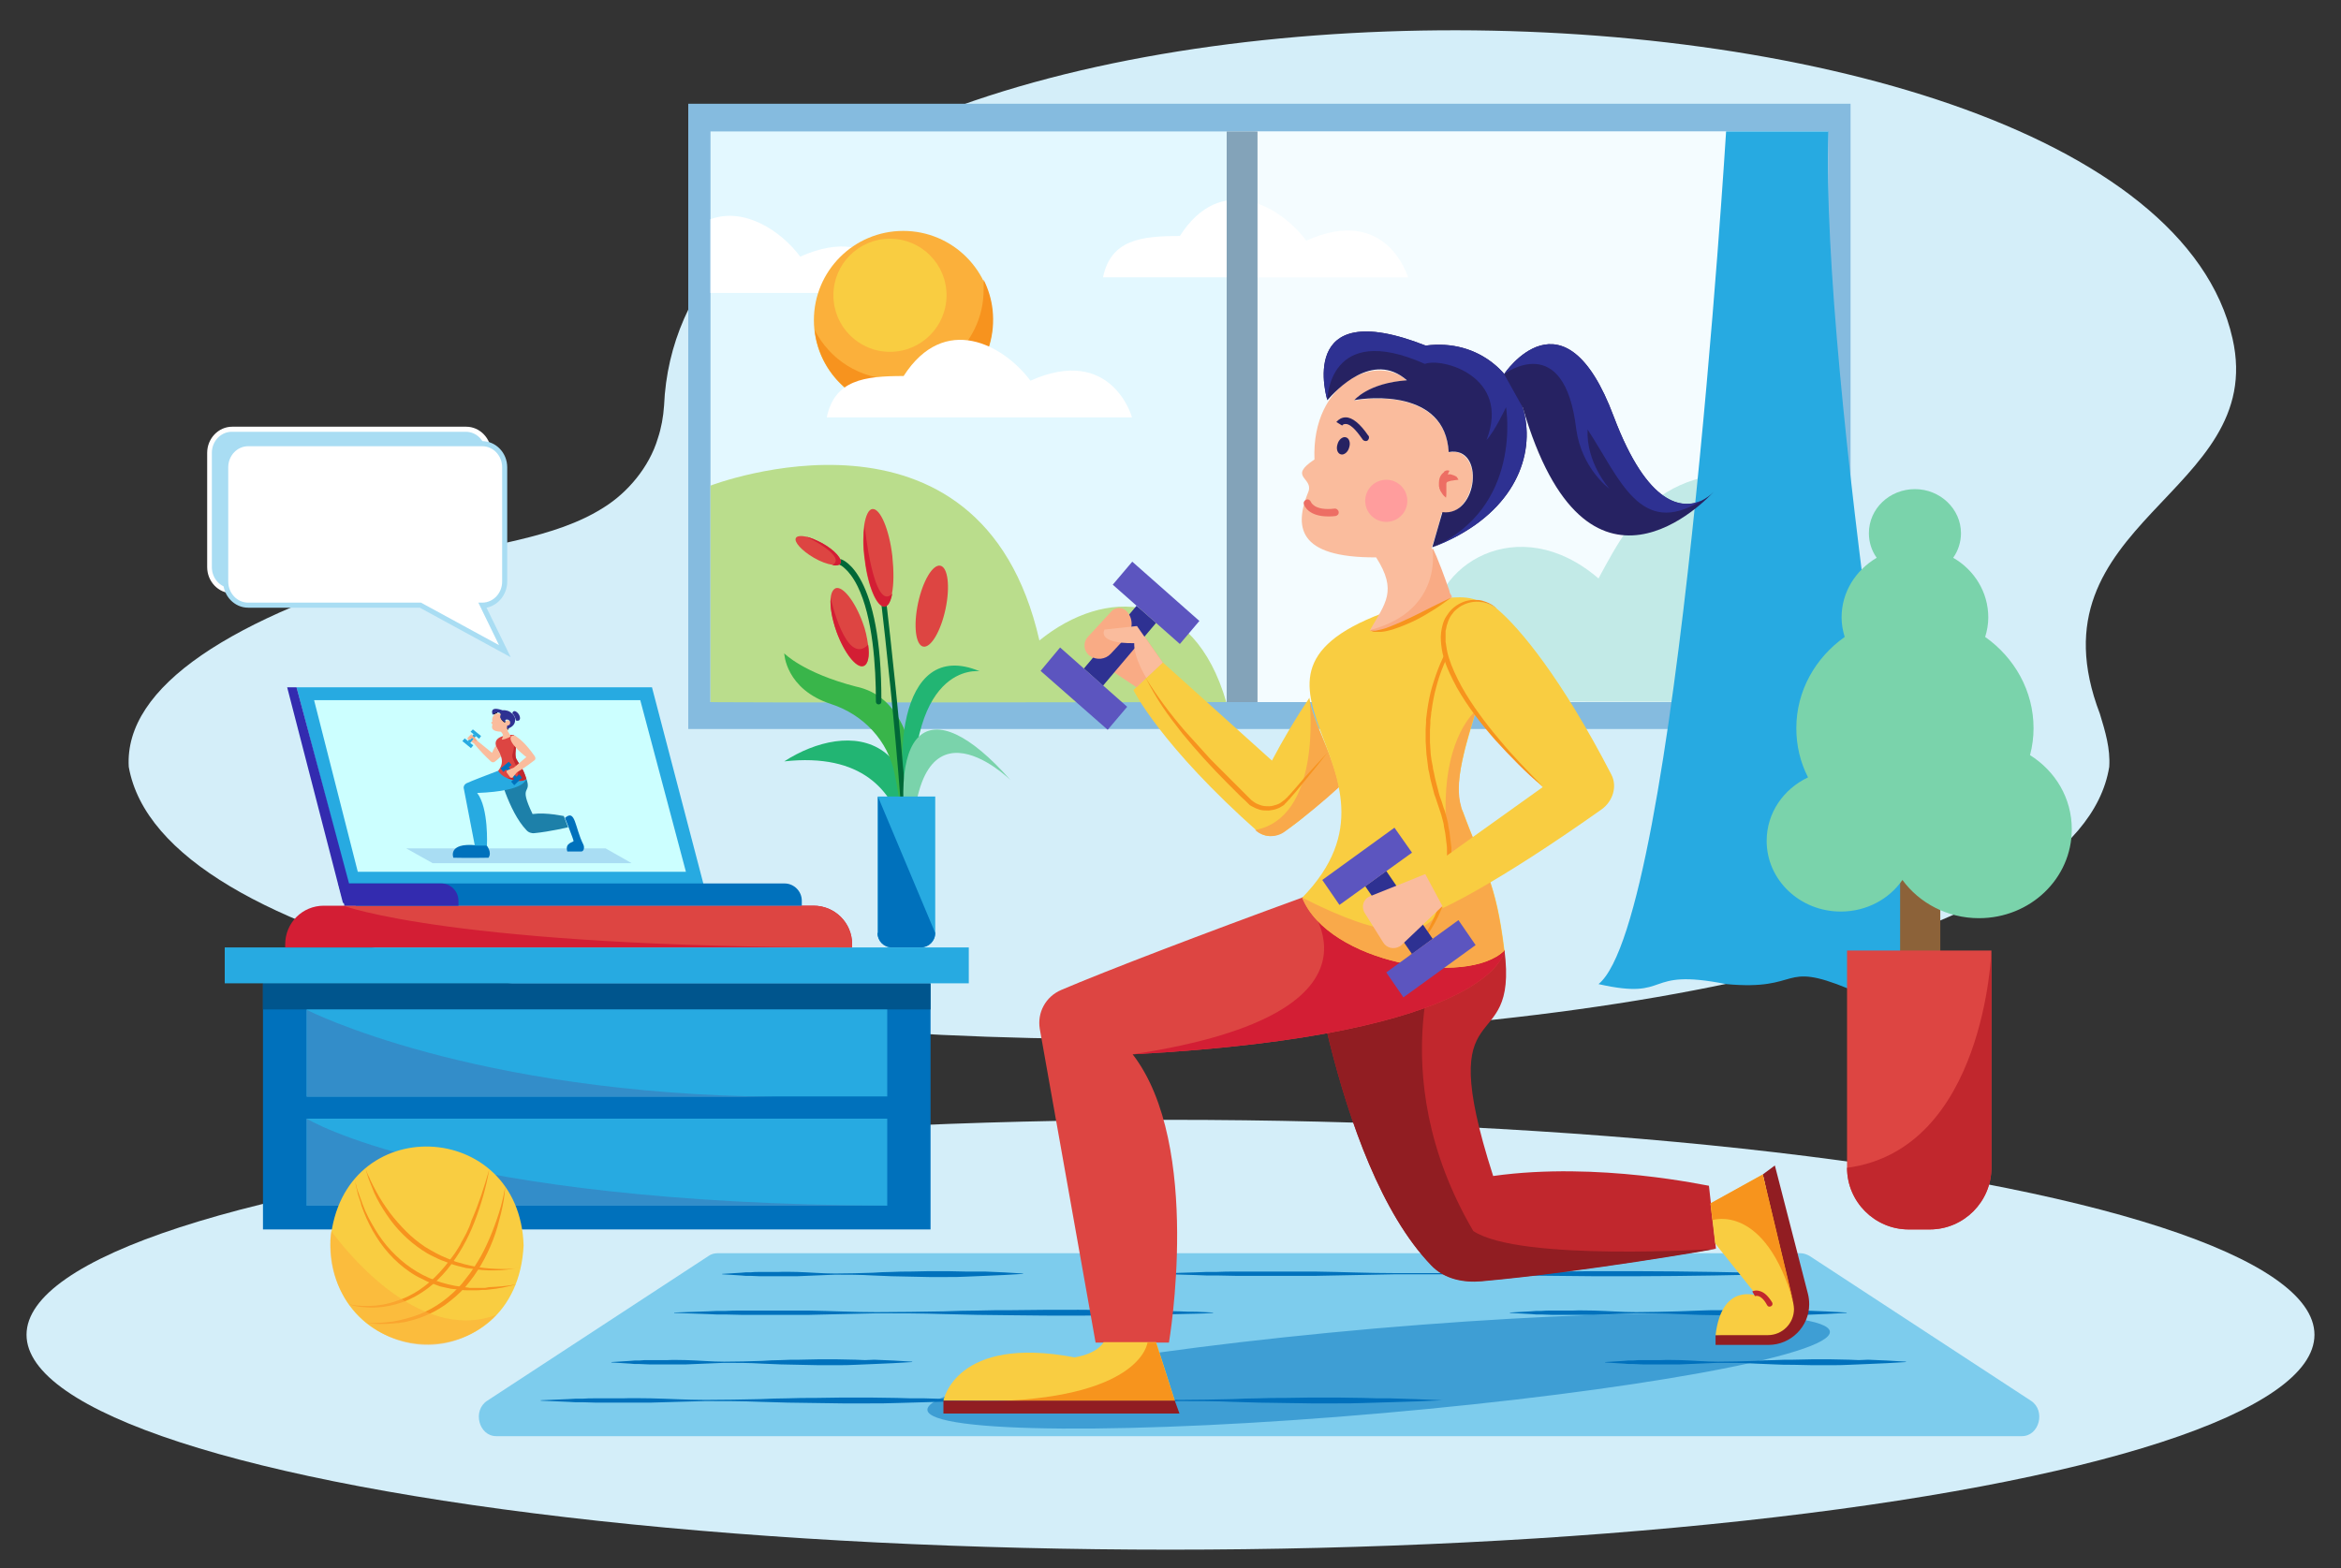
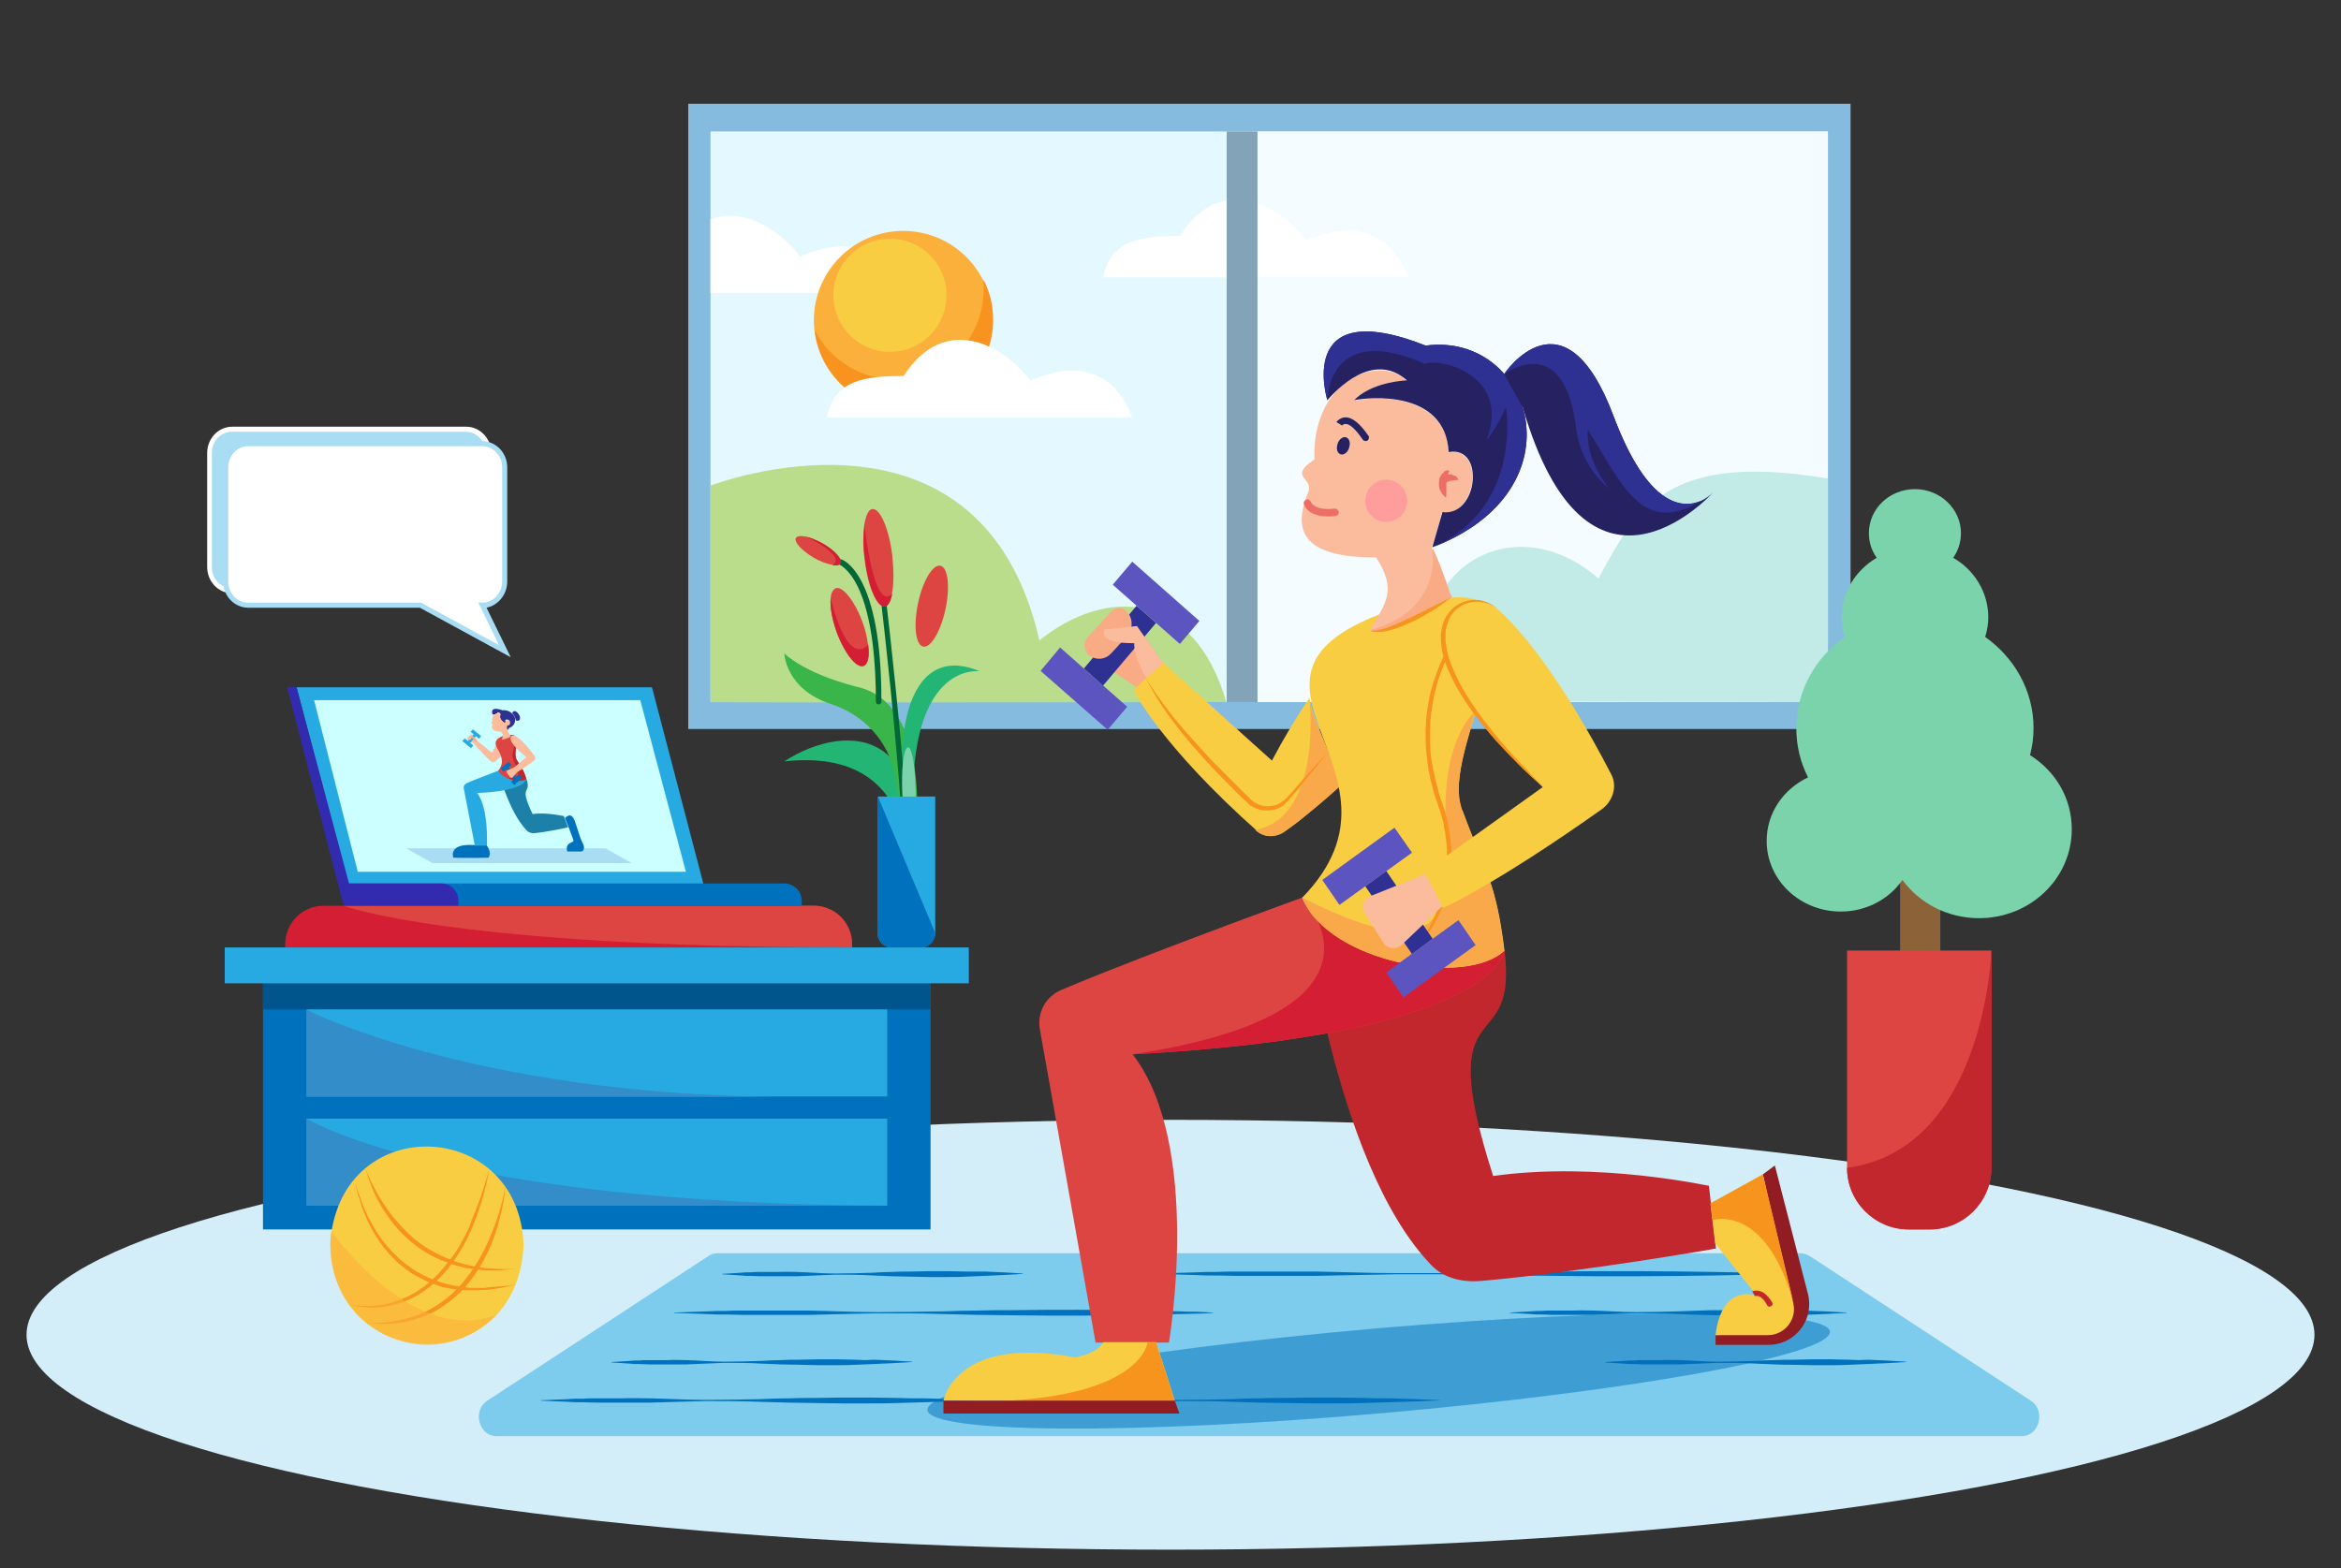
<svg xmlns="http://www.w3.org/2000/svg" version="1.1" id="Layer_1" x="0px" y="0px" viewBox="0 0 600 402" style="enable-background:new 0 0 600 402;" xml:space="preserve">
  <rect x="0" y="0" width="600" height="402" fill="#333333" stroke="none" />
  <style type="text/css">
	.st0{fill:#D4EEF9;}
	.st1{fill:#85BBDF;}
	.st2{fill:#E3F8FF;}
	.st3{fill:#FFFFFF;}
	.st4{fill:#BADD8C;}
	.st5{fill:#66CBC4;}
	.st6{opacity:0.6;fill:#FFFFFF;enable-background:new    ;}
	.st7{fill:#83A3B9;}
	.st8{fill:#27AAE1;}
	.st9{fill:#FBB03B;}
	.st10{fill:#F9CD41;}
	.st11{fill:#F7931E;}
	.st12{fill:#7DCCED;}
	.st13{fill:#0071BC;}
	.st14{opacity:0.5;fill:#0071BC;enable-background:new    ;}
	.st15{fill:#22B573;}
	.st16{fill:#39B54A;}
	.st17{fill:#DD4542;}
	.st18{fill:#D31E34;}
	.st19{fill:#006837;}
	.st20{fill:#7AD3AB;}
	.st21{fill:#A9DDF3;}
	.st22{fill:#00558D;}
	.st23{fill:#338DC9;}
	.st24{opacity:0.6;fill:#FBB03B;enable-background:new    ;}
	.st25{fill:#CCFFFF;}
	.st26{fill:#332BAF;}
	.st27{fill:#C1272D;}
	.st28{fill:#911D22;}
	.st29{fill:#F7941D;}
	.st30{fill:#F9A94A;}
	.st31{fill:#F9AB85;}
	.st32{fill:#2E3192;}
	.st33{fill:#5C55BF;}
	.st34{fill:#FABC9D;}
	.st35{fill:#FF9D9D;}
	.st36{fill:#262262;}
	.st37{fill:#ED6E64;}
	.st38{fill:#8C6239;}
	.st39{fill:#CCCCCC;}
	.st40{fill:#231F20;}
	.st41{fill:#1D80A9;}
</style>
  <g>
-     <path class="st0" d="M170.2,104c-0.2,2.9-0.7,5.7-1.6,8.4c-2.2,7.4-7.8,13.9-13.7,17.6c-12.9,8.3-30.1,9.4-48.2,14.5   C59.3,158.3,31.8,176,33,196.6c16.5,93.4,492.7,92.7,507.6,0c0.3-4.7-1-9-2.4-13.6c-18.9-49.4,43.1-56.1,34-96.2   C548.3-19.5,175.6-23.2,170.2,104z" />
    <rect x="176.4" y="26.6" class="st1" width="297.9" height="160.3" />
    <rect x="182.1" y="33.7" class="st2" width="286.4" height="146.3" />
    <path class="st3" d="M334.8,61.7c-6.9-9.2-22-17.5-32.4-1.2c-10.1,0-17.7,1-19.7,10.6h78.2C360.8,71,355.5,52.4,334.8,61.7z    M205.1,65.8c-4.9-6.6-14.3-12.8-23-9.6v18.9h49C231.1,75.1,225.8,56.5,205.1,65.8z" />
    <path class="st4" d="M266.4,164.2c-15.1-66.4-84.3-39.7-84.3-39.7V180c0,0,0,0.2,132.2,0C305.9,151.1,283.3,150.5,266.4,164.2z" />
    <path class="st5" d="M409.7,148.3c-20.6-17.7-43.2-3.3-42.6,13.7c-19,0.8-17.7,17.8-17.7,17.8l119.1,0.2v-57.3   C427.3,115.7,419.4,130.3,409.7,148.3z" />
    <rect x="321.7" y="33.7" class="st6" width="146.8" height="146.3" />
    <rect x="314.4" y="33.7" class="st7" width="7.9" height="146.3" />
-     <path class="st8" d="M468.6,33.7h-26.2c0,0-12.4,202.2-32.7,218.6c19,4.3,11.1-4.3,32.7,0c19.6,1.8,13.7-6.1,31.4,1.2   c17.6,1.5,19,0,19,0S466.6,98.2,468.6,33.7z" />
    <circle class="st9" cx="231.5" cy="82.1" r="22.9" />
    <circle class="st10" cx="228.1" cy="75.7" r="14.5" />
    <path class="st11" d="M252.1,74.3c0,12.7-10.3,22.9-22.9,22.9c-8.6,0-16.5-4.9-20.4-12.6c1.4,12.6,12.8,21.6,25.4,20.2   c12.6-1.4,21.6-12.8,20.2-25.4c-0.3-2.7-1.1-5.3-2.3-7.7C252.1,72.6,252.1,73.4,252.1,74.3z" />
    <path class="st3" d="M264.1,97.6c-6.9-9.2-22-17.5-32.5-1.2c-10.1,0-17.7,1-19.7,10.6h78.2C290.2,107,284.9,88.3,264.1,97.6z" />
    <ellipse class="st0" cx="300" cy="342.2" rx="293.2" ry="55.1" />
    <path class="st12" d="M520.5,359.1L463.8,322c-0.7-0.4-1.5-0.7-2.3-0.7H183.9c-0.8,0-1.6,0.2-2.3,0.7l-56.7,37.1   c-3.9,2.5-2.2,9.1,2.3,9.1h391C522.7,368.2,524.4,361.6,520.5,359.1z" />
    <path class="st13" d="M352.9,358.5l-3.4-0.1c-2.2,0-4.5-0.1-6.7-0.1h-3.4c-1.1,0-2.2,0-3.4,0l-6.7,0.1c-2.2,0-4.5,0-6.7,0.1   c-2.2,0-4.5,0.1-6.7,0.2c-4.5,0.1-9,0.2-13.4,0.2c-4.5,0-9-0.3-13.4-0.4c-2.2,0-4.5-0.1-6.7,0l-3.4,0l-3.4,0c-1.1,0-2.2,0-3.4,0.1   l-1.7,0l-1.7,0.1c-2.2,0.1-4.5,0.2-6.7,0.3v0.1c2.2,0.1,4.5,0.2,6.7,0.3l1.7,0.1l1.7,0c1.1,0,2.2,0.1,3.4,0.1l3.4,0l3.4,0   c2.2,0,4.5,0,6.7,0c4.5-0.1,9-0.3,13.4-0.4c4.5,0,9,0,13.4,0.2c2.2,0.1,4.5,0.1,6.7,0.2c2.2,0,4.5,0.1,6.7,0.1l6.7,0.1   c1.1,0,2.2,0,3.4,0h3.4c2.2,0,4.5,0,6.7-0.1l3.4-0.1l3.4-0.1c4.5-0.1,9-0.3,13.4-0.5V359c-4.5-0.2-9-0.4-13.4-0.5L352.9,358.5z    M233.4,358.5l-3.5-0.1c-2.4,0-4.7-0.1-7-0.1h-3.5c-1.2,0-2.4,0-3.5,0l-7,0.1c-2.4,0-4.7,0-7,0.1c-2.4,0-4.7,0.1-7,0.2   c-4.7,0.1-9.4,0.2-14.1,0.2c-4.7,0-9.4-0.3-14.1-0.4c-2.4,0-4.7-0.1-7,0l-3.5,0l-3.5,0c-1.2,0-2.4,0-3.5,0.1l-1.8,0l-1.8,0.1   c-2.4,0.1-4.7,0.2-7,0.3v0.1c2.4,0.1,4.7,0.2,7,0.3l1.8,0.1l1.8,0c1.2,0,2.4,0.1,3.5,0.1l3.5,0l3.5,0c2.4,0,4.7,0,7,0   c4.7-0.1,9.4-0.3,14.1-0.4c4.7,0,9.4,0,14.1,0.2c2.4,0.1,4.7,0.1,7,0.2c2.4,0,4.7,0.1,7,0.1l7,0.1c1.2,0,2.4,0,3.5,0h3.5   c2.4,0,4.7,0,7-0.1l3.5-0.1l3.5-0.1c4.7-0.1,9.4-0.3,14.1-0.5V359c-4.7-0.2-9.4-0.4-14.1-0.5L233.4,358.5z M449.7,326.3   c-1.7,0-3.4-0.1-5.1-0.1l-5.1-0.1c-6.8-0.1-13.6-0.2-20.5-0.2h-5.1c-1.7,0-3.4,0-5.1,0l-10.2,0.1c-3.4,0-6.8,0-10.2,0.1   s-6.8,0.1-10.2,0.2l-5.1,0.1l-2.6,0l-2.6,0c-3.4,0-6.8,0-10.2,0c-6.8,0-13.6-0.3-20.5-0.4c-1.7,0-3.4,0-5.1,0c-1.7,0-3.4,0-5.1,0   l-5.1,0l-5.1,0c-1.7,0-3.4,0-5.1,0.1l-2.6,0l-2.6,0.1c-3.4,0.1-6.8,0.2-10.2,0.3v0.1c3.4,0.1,6.8,0.2,10.2,0.3l2.6,0.1l2.6,0   c1.7,0,3.4,0.1,5.1,0.1l5.1,0l5.1,0c1.7,0,3.4,0,5.1,0c1.7,0,3.4,0,5.1,0c6.8-0.1,13.6-0.3,20.5-0.4c3.4,0,6.8,0,10.2,0l2.6,0   l2.6,0l5.1,0.1c3.4,0.1,6.8,0.1,10.2,0.2c3.4,0,6.8,0.1,10.2,0.1l10.2,0.1c1.7,0,3.4,0,5.1,0h5.1c6.8,0,13.6-0.1,20.5-0.2l5.1-0.1   c1.7,0,3.4-0.1,5.1-0.1c1.7,0,3.4-0.1,5.1-0.1c1.7,0,3.4-0.1,5.1-0.2v-0.1c-1.7-0.1-3.4-0.1-5.1-0.2   C453.1,326.4,451.4,326.4,449.7,326.3z M221.7,348.7l-2.4-0.1c-1.6,0-3.2-0.1-4.8-0.1s-3.2,0-4.8,0l-4.8,0.1c-1.6,0-3.2,0-4.8,0.1   c-1.6,0-3.2,0.1-4.8,0.2c-3.2,0.1-6.4,0.2-9.7,0.2c-3.2,0-6.4-0.3-9.7-0.4c-1.6,0-3.2-0.1-4.8,0l-2.4,0l-2.4,0   c-0.8,0-1.6,0-2.4,0.1l-1.2,0l-1.2,0.1c-1.6,0.1-3.2,0.2-4.8,0.3v0.1c1.6,0.1,3.2,0.2,4.8,0.3l1.2,0.1l1.2,0c0.8,0,1.6,0.1,2.4,0.1   l2.4,0l2.4,0c1.6,0,3.2,0,4.8,0c3.2-0.1,6.4-0.3,9.7-0.4c3.2,0,6.4,0,9.7,0.2c1.6,0.1,3.2,0.1,4.8,0.2c1.6,0,3.2,0.1,4.8,0.1   l4.8,0.1c1.6,0,3.2,0,4.8,0s3.2,0,4.8-0.1l2.4-0.1l2.4-0.1c3.2-0.1,6.4-0.3,9.7-0.5v-0.1c-3.2-0.2-6.4-0.4-9.7-0.5L221.7,348.7z    M459.8,336l-2.7-0.1c-1.8,0-3.6-0.1-5.4-0.1s-3.6,0-5.4,0l-5.4,0.1c-1.8,0-3.6,0-5.4,0.1s-3.6,0.1-5.4,0.2   c-3.6,0.1-7.2,0.2-10.8,0.2c-3.6,0-7.2-0.3-10.8-0.4c-1.8,0-3.6-0.1-5.4,0l-2.7,0l-2.7,0c-0.9,0-1.8,0-2.7,0.1l-1.3,0l-1.3,0.1   c-1.8,0.1-3.6,0.2-5.4,0.3v0.1c1.8,0.1,3.6,0.2,5.4,0.3l1.3,0.1l1.3,0c0.9,0,1.8,0.1,2.7,0.1l2.7,0l2.7,0c1.8,0,3.6,0,5.4,0   c3.6-0.1,7.2-0.3,10.8-0.4c3.6,0,7.2,0,10.8,0.2c1.8,0.1,3.6,0.1,5.4,0.2c1.8,0,3.6,0.1,5.4,0.1l5.4,0.1c1.8,0,3.6,0,5.4,0   s3.6,0,5.4-0.1l2.7,0l2.7-0.1c3.6-0.1,7.2-0.3,10.8-0.5v-0.1c-3.6-0.2-7.2-0.4-10.8-0.5L459.8,336z M476.4,348.7l-2.4-0.1   c-1.6,0-3.2-0.1-4.8-0.1c-1.6,0-3.2,0-4.8,0l-4.8,0.1c-1.6,0-3.2,0-4.8,0.1c-1.6,0-3.2,0.1-4.8,0.2c-3.2,0.1-6.4,0.2-9.7,0.2   c-3.2,0-6.4-0.3-9.7-0.4c-1.6,0-3.2-0.1-4.8,0l-2.4,0l-2.4,0c-0.8,0-1.6,0-2.4,0.1l-1.2,0l-1.2,0.1c-1.6,0.1-3.2,0.2-4.8,0.3v0.1   c1.6,0.1,3.2,0.2,4.8,0.3l1.2,0.1l1.2,0c0.8,0,1.6,0.1,2.4,0.1l2.4,0l2.4,0c1.6,0,3.2,0,4.8,0c3.2-0.1,6.4-0.3,9.7-0.4   c3.2,0,6.4,0,9.7,0.2c1.6,0.1,3.2,0.1,4.8,0.2s3.2,0.1,4.8,0.1l4.8,0.1c1.6,0,3.2,0,4.8,0c1.6,0,3.2,0,4.8-0.1l2.4-0.1l2.4-0.1   c3.2-0.1,6.4-0.3,9.7-0.5v-0.1c-3.2-0.2-6.4-0.4-9.7-0.5L476.4,348.7z M250.1,326l-2.4,0c-1.6,0-3.2-0.1-4.8-0.1   c-1.6,0-3.2,0-4.8,0l-4.8,0.1c-1.6,0-3.2,0-4.8,0.1c-1.6,0-3.2,0.1-4.8,0.2c-3.2,0.1-6.4,0.2-9.7,0.2c-3.2,0-6.4-0.3-9.7-0.4   c-1.6,0-3.2-0.1-4.8,0l-2.4,0l-2.4,0c-0.8,0-1.6,0-2.4,0.1l-1.2,0l-1.2,0.1c-1.6,0.1-3.2,0.2-4.8,0.3v0.1c1.6,0.1,3.2,0.2,4.8,0.3   l1.2,0.1l1.2,0c0.8,0,1.6,0.1,2.4,0.1l2.4,0l2.4,0c1.6,0,3.2,0,4.8,0c3.2-0.1,6.4-0.3,9.7-0.4c3.2,0,6.4,0,9.7,0.2   c1.6,0.1,3.2,0.1,4.8,0.2c1.6,0,3.2,0.1,4.8,0.1l4.8,0.1c1.6,0,3.2,0,4.8,0c1.6,0,3.2,0,4.8-0.1l2.4-0.1l2.4-0.1   c3.2-0.1,6.4-0.3,9.7-0.5v-0.1c-3.2-0.2-6.4-0.4-9.7-0.5L250.1,326z M302.3,336.2c-1.4,0-2.9-0.1-4.3-0.1l-4.3-0.1   c-5.8-0.1-11.5-0.2-17.3-0.2c-5.8,0-11.5,0-17.3,0.1c-2.9,0-5.8,0-8.6,0.1c-2.9,0-5.8,0.1-8.6,0.2c-5.8,0.1-11.5,0.2-17.3,0.2   c-5.8,0-11.5-0.3-17.3-0.4c-1.4,0-2.9,0-4.3,0c-1.4,0-2.9,0-4.3,0l-4.3,0l-4.3,0c-1.4,0-2.9,0-4.3,0.1l-2.2,0l-2.2,0.1   c-2.9,0.1-5.8,0.2-8.6,0.3v0.1c2.9,0.1,5.8,0.2,8.6,0.3l2.2,0.1l2.2,0c1.4,0,2.9,0.1,4.3,0.1l4.3,0l4.3,0c1.4,0,2.9,0,4.3,0   c1.4,0,2.9,0,4.3,0c5.8-0.1,11.5-0.3,17.3-0.4c5.8,0,11.5,0,17.3,0.2c2.9,0.1,5.8,0.1,8.6,0.2c2.9,0,5.8,0.1,8.6,0.1   c5.8,0.1,11.5,0.1,17.3,0.1s11.5-0.1,17.3-0.2l4.3-0.1c1.4,0,2.9-0.1,4.3-0.1c1.4,0,2.9-0.1,4.3-0.1c1.4,0,2.9-0.1,4.3-0.2v-0.1   c-1.4-0.1-2.9-0.1-4.3-0.2C305.2,336.3,303.8,336.3,302.3,336.2z" />
    <path class="st14" d="M352.4,340.6c-63.9,5.6-115.2,14.9-114.7,20.9c0.5,6,52.7,6.4,116.6,0.8c63.9-5.6,115.2-14.9,114.7-20.9   C468.5,335.4,416.3,335.1,352.4,340.6z" />
    <path class="st15" d="M232.1,234.9L232.1,234.9z M201,195.2c39.9-4.4,31.2,39,31.1,39.8C242.3,185.5,217.1,184.8,201,195.2z" />
    <path class="st16" d="M219.3,176c-13.5-3.5-18.3-8.5-18.3-8.5s0.3,9.2,12,13c8.3,2.7,14.6,9.4,16.3,17.9c2.9,14,3.4,31.9,3.4,31.9   S243.5,181,219.3,176z" />
    <path class="st15" d="M234.3,213.1c-3-44,16.8-41,16.8-41C229.6,163.1,228.4,198,234.3,213.1z" />
    <path class="st17" d="M221.1,159.6c-2-5.5-5.1-9.4-6.9-8.8c-0.7,0.3-1.2,1.2-1.3,2.6c-0.2,2.1,0.3,5.2,1.5,8.6   c2,5.5,5.1,9.4,6.9,8.8c1.2-0.4,1.6-2.5,1.2-5.4C222.2,163.3,221.8,161.4,221.1,159.6z" />
    <path class="st18" d="M212.9,153.3c-0.2,2.1,0.3,5.2,1.5,8.6c2,5.5,5.1,9.4,6.9,8.8c1.2-0.4,1.6-2.5,1.2-5.4   C216.8,171,212.9,153.3,212.9,153.3z" />
    <ellipse transform="matrix(0.208 -0.978 0.978 0.208 37.282 356.548)" class="st17" cx="238.7" cy="155.3" rx="10.6" ry="3.6" />
    <path class="st19" d="M225.1,142.3c-0.4,0-0.7,0.4-0.6,0.8c0.1,0.6,7.3,58.7,7.5,87.1c0,0.4,0.3,0.7,0.7,0.7h0   c0.4,0,0.7-0.3,0.7-0.7l0,0c-0.3-28.6-7.5-86.7-7.6-87.3C225.8,142.5,225.5,142.3,225.1,142.3z" />
    <path class="st19" d="M215.6,143.4c-0.4-0.1-0.8,0.1-0.9,0.5c-0.1,0.4,0.1,0.8,0.5,0.9l0,0c0,0,0.6,0.2,1.4,1   c0.8,0.7,2,2.1,3.2,4.5c3.9,7.9,4.7,20.5,4.7,29.6c0,0.4,0.3,0.7,0.7,0.7s0.7-0.3,0.7-0.7C226,146.9,216,143.5,215.6,143.4z" />
-     <path class="st20" d="M233.9,223.5c-1.8-49.9,25.1-23.5,25.1-23.5C237.8,176,226.2,186.2,233.9,223.5z" />
+     <path class="st20" d="M233.9,223.5C237.8,176,226.2,186.2,233.9,223.5z" />
    <path class="st8" d="M224.9,239.2c0,2,1.6,3.7,3.7,3.7l0,0h7.4c2,0,3.7-1.6,3.7-3.7v-35h-14.7V239.2z" />
    <path class="st13" d="M224.9,239.2c0,2,1.6,3.7,3.7,3.7l0,0h7.4c2,0,3.7-1.6,3.7-3.7l-14.7-35V239.2z" />
    <path class="st17" d="M210.8,139.3c-1.5-0.8-2.9-1.4-4.1-1.7c-1.4-0.3-2.4-0.2-2.7,0.3c-0.6,1,1.5,3.3,4.6,5.1   c1.7,1,3.4,1.6,4.7,1.8c1.1,0.2,1.9,0,2.1-0.4C216,143.4,214,141.1,210.8,139.3z" />
    <path class="st18" d="M210.8,139.3c-1.5-0.8-2.9-1.4-4.1-1.7c0,0,10.6,5.1,6.6,7.3l0,0c1.1,0.2,1.9,0,2.1-0.4   C216,143.4,214,141.1,210.8,139.3z" />
    <path class="st17" d="M223.6,130.5c-1,0.1-1.7,1.7-2.1,4.1l0,0c-0.3,2.3-0.4,5.4,0.1,8.8c0.8,6.9,3.1,12.3,5.1,12.1   c0.9-0.1,1.5-1.3,1.9-3.3c0.5-2.4,0.5-5.8,0.1-9.7C227.9,135.7,225.6,130.3,223.6,130.5z" />
    <path class="st18" d="M221.6,134.6c-0.3,2.3-0.4,5.4,0.1,8.8c0.8,6.9,3.1,12.3,5.1,12.1c0.9-0.1,1.5-1.3,1.9-3.3   C223.9,157.2,221.6,134.9,221.6,134.6z" />
    <path class="st21" d="M119.5,110.1h-60c-3.2,0-5.7,2.7-5.7,6v29.3c0,3.3,2.6,6,5.7,6h44.1l21.7,11.8l-5.7-11.8l0,0   c3.2,0,5.7-2.7,5.7-6v-29.3C125.2,112.8,122.7,110.1,119.5,110.1z" />
    <path class="st3" d="M125.9,145.4v-29.3c0-3.7-2.9-6.7-6.4-6.7h-60c-3.5,0-6.4,3-6.4,6.7v29.3c0,3.7,2.9,6.7,6.4,6.7h44l23.3,12.7   l-6.2-12.7C123.5,151.5,125.9,148.7,125.9,145.4z M123.8,161.7l-20-10.9H59.4c-2.8,0-5.1-2.4-5.1-5.4v-29.3c0-3,2.3-5.4,5.1-5.4h60   c2.8,0,5.1,2.4,5.1,5.4v29.3c0,3-2.3,5.4-5.1,5.4h-1L123.8,161.7z" />
    <path class="st3" d="M123.6,113.8h-60c-3.2,0-5.7,2.7-5.7,6v29.3c0,3.3,2.6,6,5.7,6h44.1l21.7,11.8l-5.7-11.8l0,0   c3.2,0,5.7-2.7,5.7-6v-29.3C129.4,116.5,126.8,113.8,123.6,113.8z" />
    <path class="st21" d="M130,149.1v-29.3c0-3.7-2.9-6.7-6.4-6.7h-60c-3.5,0-6.4,3-6.4,6.7v29.3c0,3.7,2.9,6.7,6.4,6.7h44l23.3,12.7   l-6.2-12.7C127.7,155.2,130,152.4,130,149.1z M127.9,165.4l-20-10.9H63.6c-2.8,0-5.1-2.4-5.1-5.4v-29.3c0-3,2.3-5.4,5.1-5.4h60   c2.8,0,5.1,2.4,5.1,5.4v29.3c0,3-2.3,5.4-5.1,5.4h-1L127.9,165.4z" />
    <rect x="67.4" y="252.1" class="st13" width="171.1" height="63.1" />
    <rect x="67.4" y="252.1" class="st22" width="171.1" height="6.7" />
    <rect x="78.6" y="258.8" class="st8" width="148.8" height="22.3" />
    <rect x="78.6" y="286.8" class="st8" width="148.8" height="22.3" />
    <path class="st23" d="M78.6,309.1h148.8c-113.6-0.5-148.8-22.3-148.8-22.3L78.6,309.1z" />
    <rect x="57.6" y="242.9" class="st8" width="190.7" height="9.2" />
    <path class="st10" d="M84.7,317.9c-0.5,34.3,47.8,36.4,49.5,1.4C133.2,286.8,87.8,284.7,84.7,317.9z" />
    <path class="st11" d="M127,325.3c-2.1-0.1-4.2-0.3-6.3-0.8c-1-0.2-2.1-0.5-3.1-0.8c-0.5-0.1-1-0.3-1.5-0.5c-0.5-0.2-1-0.4-1.5-0.6   c-2-0.8-3.8-1.8-5.6-2.9c-1.8-1.2-3.4-2.5-4.9-4c-1.5-1.5-2.9-3.1-4.2-4.8c-0.6-0.8-1.2-1.7-1.8-2.6c-0.6-0.9-1.1-1.8-1.6-2.7   c-0.5-0.9-1-1.9-1.5-2.9c-0.2-0.5-0.4-1-0.7-1.5c-0.2-0.5-0.4-1-0.6-1.5c0.3,1,0.6,2.1,1,3.1c0.4,1,0.8,2,1.2,3   c0.9,2,2,3.8,3.2,5.6c1.2,1.8,2.6,3.5,4.1,5c1.5,1.5,3.2,2.9,5,4.1c0.9,0.6,1.9,1.2,2.8,1.6c1,0.5,2,1,3,1.3c0.5,0.2,1,0.4,1.5,0.6   s1,0.3,1.6,0.5c0.3,0.1,0.5,0.1,0.8,0.2l0.8,0.2c0.3,0.1,0.5,0.1,0.8,0.2c0.3,0,0.5,0.1,0.8,0.1l0.8,0.1c0.3,0,0.5,0.1,0.8,0.1   c0.5,0.1,1.1,0.1,1.6,0.2c1.1,0.1,2.2,0.1,3.2,0.1c2.1,0,4.3-0.3,6.4-0.7C131.3,325.4,129.2,325.4,127,325.3z" />
    <path class="st11" d="M124.3,330.2h-0.9c-0.6,0-1.2,0-1.7,0c-0.3,0-0.6,0-0.9,0c-0.3,0-0.6,0-0.9-0.1c-0.6-0.1-1.2-0.1-1.7-0.2   c-4.6-0.6-9-2.2-12.8-4.8c-1.9-1.3-3.6-2.8-5.2-4.5s-2.9-3.5-4.1-5.5c-1.2-2-2.3-4-3.1-6.2c-0.4-1.1-0.8-2.2-1.2-3.3   c-0.2-0.5-0.4-1.1-0.5-1.7c-0.2-0.6-0.3-1.1-0.4-1.7c0.2,1.2,0.4,2.3,0.7,3.4c0.1,0.6,0.3,1.1,0.5,1.7s0.4,1.1,0.5,1.7   c0.4,1.1,0.8,2.2,1.3,3.3c0.5,1.1,1,2.1,1.6,3.2c1.2,2.1,2.5,4,4.1,5.8c1.6,1.8,3.4,3.4,5.3,4.7c1,0.7,2,1.3,3.1,1.8l0.4,0.2   l0.4,0.2c0.3,0.1,0.5,0.3,0.8,0.4l0.8,0.3c0.3,0.1,0.6,0.2,0.8,0.3c0.3,0.1,0.6,0.2,0.8,0.3c0.3,0.1,0.6,0.2,0.8,0.3l0.9,0.2   l0.9,0.2c0.3,0.1,0.6,0.1,0.9,0.2c0.3,0,0.6,0.1,0.9,0.1l0.9,0.1c0.3,0,0.6,0.1,0.9,0.1c0.6,0.1,1.2,0.1,1.8,0.1c0.3,0,0.6,0,0.9,0   s0.6,0,0.9,0c0.6,0,1.2,0,1.8-0.1l0.9,0l0.9-0.1c2.3-0.2,4.6-0.7,6.9-1.3c-2.3,0.4-4.6,0.6-7,0.7L124.3,330.2z" />
    <path class="st11" d="M119.5,316.2c-0.3,0.5-0.5,1-0.8,1.5c-0.3,0.5-0.6,1-0.8,1.5c-0.6,1-1.2,2-1.9,2.9s-1.4,1.9-2.1,2.7   c-1.5,1.8-3.1,3.4-4.9,4.8c-1.8,1.4-3.8,2.6-5.9,3.4c-1.1,0.4-2.1,0.8-3.3,1.1c-2.2,0.6-4.5,0.8-6.9,0.7c-0.6,0-1.2-0.1-1.7-0.1   c-0.6-0.1-1.2-0.2-1.7-0.3c1.1,0.4,2.3,0.6,3.4,0.7c1.2,0.1,2.4,0.2,3.5,0.1c2.4-0.1,4.7-0.6,6.9-1.4c2.2-0.8,4.3-2,6.2-3.4   c1.9-1.4,3.6-3.1,5.1-4.9c3-3.7,5.3-7.8,7-12.2c1.7-4.4,3-8.9,3.8-13.5c-1.3,4.5-2.7,8.9-4.6,13.2   C120.5,314.1,120,315.2,119.5,316.2z" />
    <path class="st11" d="M125.5,317.4c-0.9,2.1-1.9,4.2-3.1,6.1c-0.6,1-1.2,1.9-1.9,2.9c-0.7,0.9-1.4,1.8-2.1,2.7   c-3,3.4-6.7,6.2-11,7.9c-2.1,0.8-4.4,1.4-6.6,1.8c-2.3,0.3-4.6,0.5-6.9,0.4c2.3,0.3,4.6,0.3,7,0.1l0.9-0.1l0.4,0l0.4-0.1l0.9-0.1   l0.9-0.2c1.2-0.3,2.3-0.6,3.4-1c1.1-0.4,2.2-0.9,3.2-1.4c1-0.5,2.1-1.2,3-1.8c1.9-1.4,3.7-2.9,5.3-4.7c3.1-3.6,5.4-7.7,7.1-12.1   c0.4-1.1,0.8-2.2,1.1-3.3c0.3-1.1,0.6-2.2,0.9-3.4s0.5-2.3,0.7-3.4c0.2-1.2,0.3-2.3,0.4-3.5c-0.4,2.3-0.9,4.5-1.6,6.7   C127.2,313.1,126.4,315.3,125.5,317.4z" />
    <path class="st24" d="M84.9,315.6c-3.2,24,24.7,39.2,42.3,21.5C106.8,344.8,87.4,319,84.9,315.6z" />
    <polygon class="st8" points="76,176.2 90.7,232 181.7,232 167.1,176.2  " />
    <polygon class="st25" points="80.5,179.5 91.7,223.5 175.8,223.5 164.1,179.5  " />
    <polygon class="st26" points="73.6,176.2 87.9,231.5 90.8,231.5 76,176.2  " />
    <path class="st27" d="M382.7,301.5c-15.9-49.4,6.6-29,2.9-57.9l-15.6-4.1l-36.2-9.5c0,0,7.6,67.9,33,94.3c3.4,3.6,8.4,4.5,12.9,4.1   c26.7-2.4,60.1-8.3,60.1-8.3l-1.8-16.1C437.9,304.1,409.7,297.7,382.7,301.5z" />
-     <path class="st28" d="M377.6,315.6c-24.2-41.3-7.6-76-7.6-76l-36.2-9.5c0,0,7.6,67.9,33,94.3c3.4,3.6,8.4,4.5,12.9,4.1   c26.7-2.4,60.1-8.3,60.1-8.3S389.4,323.5,377.6,315.6z" />
    <path class="st17" d="M272,253.8c-4,1.7-6.2,5.8-5.5,10l14.3,80.4h18.8c0,0,8.7-50.6-9.3-73.9c93.5-5,95.3-26.6,95.3-26.6   s-10.8-0.1-51.8-13.6C309.1,239.1,283.2,249,272,253.8z" />
    <path class="st18" d="M290.3,270.3c93.5-5,95.3-26.6,95.3-26.6s-10.8-0.1-51.8-13.6C333.8,230,362.3,259.4,290.3,270.3z" />
    <path class="st10" d="M282.8,344.2c0,0-1.4,2.8-7.4,3.8c-30.5-5.8-33.6,11.1-33.6,11.1h59.3c-0.6-2-4.8-15-4.8-15H282.8z" />
    <path class="st29" d="M294.1,344.2c0,0-1.4,13.7-38.3,15h45.3l-4.8-15H294.1z" />
    <polygon class="st28" points="241.8,359.1 241.8,362.4 302.3,362.4 301.1,359.1  " />
    <path class="st28" d="M454.9,298.8l-3.1,2.3c0,0,10.7,41.2-12.1,41.2v2.5h13.6c5.7,0,10.4-4.7,10.4-10.4c0-0.9-0.1-1.8-0.3-2.6   L454.9,298.8z" />
    <path class="st10" d="M451.8,301.1l-13.4,7.5l1.2,10.2l10.7,13.4c0,0-9-3.5-10.6,10.1h13.4c3.7,0,6.7-3,6.7-6.7   c0-0.5-0.1-1-0.2-1.6L451.8,301.1z" />
    <path class="st27" d="M451,331c-0.6-0.2-1.3-0.2-1.9,0.1l0.7,1.2l0,0c0.1,0,1.5-0.7,3.1,2.3c0.2,0.4,0.6,0.5,1,0.3   c0.4-0.2,0.5-0.6,0.3-1c0,0,0,0,0,0C453.2,332.3,452.2,331.3,451,331z" />
    <path class="st29" d="M438.4,308.5l0.5,4.3c0,0,13.5-4.5,20.8,21.2l-7.9-32.9L438.4,308.5z" />
    <path class="st18" d="M208.5,232.2H83c-5.5,0-9.9,4.4-9.9,9.9v0.8h145.3v-0.8C218.4,236.6,214,232.2,208.5,232.2L208.5,232.2z" />
    <path class="st17" d="M208.5,232.2H88c0,0,28.2,10.7,130.3,10.7h0.1v-0.8C218.4,236.6,214,232.2,208.5,232.2z" />
    <path class="st10" d="M326,195l-28-25.2l-7.5,7.1c-0.1-0.1,6.9,14.2,32.2,36.6c4.4,2.6,7.6-0.6,20.5-11.8   c-1.8-9.1-6.9-16.9-7.6-22.8C332.1,184.1,328.9,189.5,326,195z" />
    <path class="st30" d="M321.7,212.8c2.1,1.9,5.3,2.1,7.6,0.4c5.4-4,10-7.8,13.9-11.4c-1.8-9.1-6.9-16.8-7.6-22.6   C335.9,181.4,338.5,209.6,321.7,212.8z" />
    <polygon class="st31" points="279.7,168.5 291.3,176.2 298,169.8 289.4,157.5  " />
    <polygon class="st32" points="277.8,171.4 282.7,175.8 296.3,159.7 291.3,155.3  " />
    <polygon class="st33" points="266.7,172 283.9,187.1 288.9,181.2 271.7,166  " />
    <polygon class="st33" points="285.2,149.9 302.4,165.1 307.4,159.2 290.2,144  " />
    <path class="st31" d="M284.8,156.8l-6,6.5c-1.2,1.3-1.1,3.4,0.2,4.6c0.1,0.1,0.2,0.2,0.4,0.3l0,0c1.7,1.1,3.9,0.9,5.3-0.6l4-4.3   c1.6-1.7,1.8-4.3,0.4-6.2c-0.9-1.3-2.6-1.6-3.9-0.7C285.1,156.5,284.9,156.7,284.8,156.8z" />
    <path class="st34" d="M283.1,161.4c0,0-2.3,3.6,7.6,3.5c-0.1,3.9,3.1,8.9,3.1,8.9l4.2-3.9l-6.6-9.4L283.1,161.4z" />
    <path class="st10" d="M377.3,153.5c-3.4-0.9-9.8-0.1-18.3,2.1c-54,17.3,7.1,41.3-25.2,74.5c6.7,16.8,42.2,23,51.8,13.6   c-2.2-17.9-5-20.3-10.6-35.5C368.3,195.6,393.6,157.4,377.3,153.5z" />
    <path class="st30" d="M374.2,205.6c-1.2-6,1.4-14.7,4-23.3c0,0-7.8,6.1-7.7,25c0,18.9,6.7,45-36.8,22.8c6.7,16.8,42.2,23,51.8,13.6   c-2.2-18.2-5.2-20.7-10.9-36.4C374.5,206.7,374.3,206.1,374.2,205.6z" />
    <path class="st34" d="M371.3,116c-0.5-12.2-12.9-15.2-24.2-13.3c0,0,3.5-4.5,13.5-5.1c-7.3-7-24.5,0-23.7,20.2   c-6.8,4.5-0.4,4.6-1.5,8.1c-3.7,9-3.1,17.1,17.3,17c5.5,8.6,2.4,11.7-1.6,18.7c1.2,1.4,11.4-2.5,20.6-8.3   c-1.9-6.8-4.5-12.6-4.8-12.8c1-3,1.9-6,2.6-9c3,0.7,6.3-2,7.4-6.1C378.7,120.2,375.8,114.8,371.3,116z" />
    <circle class="st35" cx="355.3" cy="128.4" r="5.4" />
    <path class="st31" d="M367.1,140.4c0,0,3.1,16-15.8,21.1c1.3,1.4,10.8-2.3,20.1-7.9c1.5-0.7,0.1-1,0.1-2.1   C368.3,142.4,367.3,140.7,367.1,140.4z" />
    <path class="st36" d="M344.9,112.1c-0.8-0.2-1.8,0.6-2.1,1.8c-0.4,1.2,0,2.4,0.9,2.6c0.8,0.2,1.8-0.6,2.1-1.8   C346.2,113.5,345.8,112.3,344.9,112.1z" />
    <path class="st37" d="M342,130.4c-5.2,0.6-6-1.7-6-1.7c-0.2-0.5-0.7-0.8-1.2-0.6c-0.5,0.2-0.8,0.7-0.6,1.2c0.1,0.4,1.2,3.1,6.2,3.1   c0.6,0,1.2,0,1.9-0.1c0.5-0.1,0.9-0.5,0.8-1.1C343,130.7,342.5,130.3,342,130.4L342,130.4z" />
    <path class="st36" d="M344.9,107L344.9,107c-1,0-1.8,0.5-2.4,1.2l1.5,0.9l0,0c0.2-0.3,0.5-0.4,0.9-0.4c1.6,0,3.5,2.8,4.3,3.9   c0.2,0.4,0.8,0.6,1.2,0.4c0.4-0.2,0.6-0.8,0.4-1.2c0,0,0-0.1-0.1-0.1C348.6,108.6,346.6,107,344.9,107z" />
    <path class="st37" d="M370.3,120.8c-0.1,0-0.2,0.1-0.2,0.2s-0.1,0.1-0.2,0.2c0,0-0.1,0.1-0.1,0.1c0,0-0.1,0.1-0.1,0.1   c-0.1,0.1-0.1,0.1-0.2,0.2c-0.5,0.6-0.7,1.4-0.7,2.2c0,0.2,0,0.4,0,0.6c0,0.2,0,0.4,0.1,0.5l0,0.1l0,0.1c0,0.1,0,0.2,0.1,0.3   c0.1,0.2,0.1,0.3,0.2,0.5c0.2,0.3,0.4,0.6,0.6,0.9c0.2,0.3,0.5,0.5,0.8,0.8c0.1-0.4,0.1-0.7,0.1-1.1c0-0.3,0-0.6,0-0.9   c0-0.1,0-0.3,0-0.4c0-0.1,0-0.1,0-0.2v-0.1v-0.1c0-0.1,0-0.3,0-0.4v-0.1l0-0.1l0-0.2c0-0.5,0.1-1,0.2-1.6c0.1-0.6,0.3-1.2,0.6-1.7   C371,120.5,370.6,120.6,370.3,120.8z" />
    <path class="st37" d="M372.7,121.9c-0.3-0.1-0.6-0.2-0.9-0.3c-0.3,0-0.7,0-1,0.1c-0.4,0.1-0.7,0.3-0.9,0.6   c-0.1,0.1-0.2,0.3-0.3,0.4c-0.1,0.1-0.1,0.3-0.2,0.4c-0.2,0.6-0.1,1.2,0.2,1.7c0.1-0.1,0.2-0.2,0.3-0.3s0.2-0.2,0.3-0.3   c0.2-0.2,0.3-0.3,0.5-0.4c0.1-0.1,0.1-0.1,0.2-0.2c0.1-0.1,0.1-0.1,0.2-0.1c0.1,0,0.2-0.1,0.3-0.1c0.3-0.1,0.6-0.2,0.9-0.2   c0.4-0.1,0.9-0.1,1.5-0.2c-0.1-0.3-0.3-0.5-0.5-0.8C373.2,122.2,373,122,372.7,121.9z" />
    <path class="st36" d="M365.4,88.6c-33.6-13.2-25.2,14-25.2,14c2.1-2.4,11.6-12.8,20.4-5.1c-10,0.7-13.5,5.1-13.5,5.1   c3.4-0.7,23.3-2.9,24.2,13.3c9.4-1.7,7.5,16.6-1.6,15.4l-2.6,9C405.8,125.6,392.7,85,365.4,88.6z" />
    <path class="st32" d="M365.4,88.6c-33.6-13.2-25.2,14-25.2,14s0.1-20.4,25-9.3c4.4-1.7,22.1,3.2,15.8,19.5c2.1-2.2,5-8.4,5-8.4   s4.4,25.8-19,36C405.8,125.6,392.7,85,365.4,88.6z" />
    <path class="st36" d="M436,128.4c-4.7,2.1-13.6,1.7-22.4-21.6c-12.7-34-28.1-10.9-28.1-10.9l4.8,8.6c16.4,56.4,47.4,23.3,49,21.5   C438.4,127,437.2,127.8,436,128.4z" />
    <path class="st32" d="M413.6,106.8c-12.7-34-28.1-10.9-28.1-10.9S401,84.3,404,110.1c1.4,9.9,8.2,15,8.5,15.2   c-0.2-0.2-6-6.8-5.6-15.2c8.3,12.7,13.5,27.9,29.1,18.3C431.3,130.4,422.4,130.1,413.6,106.8z" />
    <path class="st29" d="M361.8,158.2c-1.7,0.8-3.4,1.6-5.2,2.3c-0.9,0.4-1.8,0.7-2.7,0.9c-0.4,0.1-0.9,0.2-1.4,0.3   c-0.5,0-0.9,0-1.4-0.1c0.2,0.1,0.4,0.2,0.7,0.3c0.2,0.1,0.5,0.1,0.7,0.1c0.5,0,1,0,1.5,0c1-0.1,1.9-0.3,2.9-0.6   c1.8-0.6,3.6-1.3,5.3-2.1c1.7-0.8,3.4-1.8,5-2.8c1.6-1,3.2-2.1,4.7-3.3c-1.7,0.8-3.4,1.7-5.1,2.5   C365.2,156.5,363.5,157.4,361.8,158.2z" />
    <path class="st11" d="M375.6,159.2c-2.6,3.3-4.7,7-6.4,10.8c-0.8,1.9-1.5,3.9-2.1,5.9c-0.6,2-1,4.1-1.3,6.2c0,0.3-0.1,0.5-0.1,0.8   l-0.1,0.8l-0.1,0.8c0,0.3,0,0.5,0,0.8l-0.1,1.6c0,0.3,0,0.5,0,0.8v0.8v0.8c0,0.1,0,0.3,0,0.4l0,0.4l0.1,1.6c0,0.5,0.1,1.1,0.1,1.6   l0.2,1.6l0.2,1.6l0.1,0.8l0.1,0.4l0.1,0.4l0.3,1.6l0.2,0.8c0.1,0.3,0.1,0.5,0.2,0.8l0.4,1.5c0.1,0.3,0.1,0.5,0.2,0.8l0.3,0.8   c0.3,1,0.7,2,1,3c0.2,0.5,0.3,1,0.5,1.5l0.4,1.5l0.2,0.8l0.1,0.8l0.3,1.5l0.2,1.5c0,0.3,0.1,0.5,0.1,0.8l0.1,0.8l0.1,0.8l0,0.4   c0,0.1,0,0.3,0,0.4l0,1.6c0,2.1-0.2,4.1-0.5,6.1c-0.3,2-0.8,4.1-1.5,6c-0.7,2-1.5,3.8-2.5,5.7c-1,1.8-2.2,3.6-3.4,5.2   c-0.6,0.8-1.3,1.6-2,2.4c-0.7,0.8-1.5,1.5-2.2,2.2c1.6-1.3,3.2-2.8,4.5-4.4c1.4-1.6,2.6-3.3,3.7-5.1c2.2-3.6,3.7-7.6,4.5-11.8   c0.1-0.3,0.1-0.5,0.1-0.8l0.1-0.8c0-0.3,0.1-0.5,0.1-0.8l0.1-0.8l0.1-0.8l0-0.2l0-0.2l0-0.4c0-0.5,0-1.1,0-1.6l0-1.6   c0-0.1,0-0.3,0-0.4l0-0.4l-0.1-0.8l-0.1-0.8c0-0.3-0.1-0.5-0.1-0.8l-0.2-1.6l-0.3-1.6l-0.1-0.8l-0.2-0.8l-0.4-1.5   c-0.1-0.5-0.3-1-0.5-1.5c-0.3-1-0.6-2-1-3l-0.2-0.7c-0.1-0.2-0.1-0.5-0.2-0.8l-0.4-1.5c-0.1-0.3-0.1-0.5-0.2-0.8l-0.2-0.8l-0.3-1.5   l-0.1-0.4l-0.1-0.4l-0.1-0.8l-0.3-1.5l-0.2-1.5c0-0.5-0.1-1-0.1-1.5l-0.1-1.6l0-0.4c0-0.1,0-0.3,0-0.4v-0.8v-0.8c0-0.3,0-0.5,0-0.8   l0.1-1.6c0-0.3,0-0.5,0-0.8l0.1-0.8l0.1-0.8c0-0.3,0-0.5,0.1-0.8c0.1-1,0.3-2,0.5-3.1c0.2-1,0.4-2,0.7-3c0.5-2,1.2-4,2-5.9   s1.7-3.8,2.7-5.6c1-1.8,2.1-3.6,3.3-5.3c0.6-0.8,1.2-1.7,1.9-2.5c0.7-0.8,1.3-1.6,2.1-2.3C378.3,156,376.9,157.5,375.6,159.2z" />
    <path class="st10" d="M383.8,156.2c-7.4-7-32.5,4.1,11.6,45.6l-30.5,21.8l4.9,9.2c0,0,12.9-5.6,40.7-25.3c2.8-2,4.1-5.8,2.5-8.9   C400.2,173.8,389.4,160.9,383.8,156.2z" />
    <path class="st29" d="M384.2,189.5c-1.8-2.1-3.5-4.3-5.1-6.5c-1.6-2.2-3.1-4.5-4.5-7c-1.3-2.4-2.5-4.9-3.3-7.5   c-0.4-1.3-0.6-2.6-0.8-4c0-0.3,0-0.7,0-1l0-0.5l0-0.5c0-0.1,0-0.2,0-0.3l0-0.3c0-0.2,0-0.3,0.1-0.5c0.1-0.3,0.1-0.7,0.2-1   c0.2-0.6,0.4-1.3,0.7-1.9c0.3-0.6,0.7-1.1,1.1-1.6c0.4-0.5,1-0.9,1.5-1.3c1.7-1.1,3.8-1.6,5.8-1.2c1.4,0.2,2.7,0.8,3.7,1.6   c-1-1-2.3-1.6-3.7-2c-0.7-0.2-1.4-0.2-2.1-0.2c-2.2,0-4.3,1-5.8,2.5c-0.5,0.5-0.9,1.1-1.3,1.7c-0.4,0.6-0.7,1.3-0.9,2   c-0.4,1.4-0.6,2.8-0.5,4.3c0.1,1.4,0.3,2.9,0.7,4.2c0.4,1.4,0.9,2.7,1.5,4c0.6,1.3,1.2,2.5,1.9,3.8c2.8,4.9,6.2,9.3,9.9,13.5   c1.9,2.1,3.8,4.1,5.8,6.1s4,3.9,6.2,5.6c-2-2-3.9-4-5.8-6C387.8,193.7,386,191.7,384.2,189.5z" />
    <polygon class="st32" points="349.9,227.2 361.9,244.6 367.2,240.7 355.3,223.3  " />
    <polygon class="st33" points="355.3,249.3 359.7,255.7 378.2,242.3 373.8,235.9  " />
    <polygon class="st33" points="338.9,225.6 343.3,232 361.9,218.6 357.4,212.2  " />
    <path class="st34" d="M351.1,229.8c-1.7,0.7-2.3,2.7-1.3,4.3l4.7,7.5c0.9,1.5,2.8,1.9,4.3,1c0.2-0.1,0.4-0.3,0.5-0.4l10.4-9.9   l-4.4-8.2L351.1,229.8z" />
    <path class="st11" d="M331.9,202.2l-1.4,1.6l-0.4,0.4c-0.1,0.1-0.2,0.3-0.4,0.4l-0.4,0.4c-0.1,0.1-0.3,0.2-0.4,0.3   c-0.1,0.1-0.3,0.2-0.4,0.3c-0.1,0.1-0.3,0.2-0.4,0.3l-0.4,0.2l-0.5,0.2c-0.6,0.2-1.3,0.4-1.9,0.4c-0.7,0-1.3,0-2-0.2   c-0.6-0.2-1.2-0.4-1.8-0.8l-0.4-0.3c-0.1-0.1-0.3-0.2-0.4-0.3l-0.2-0.2l-0.2-0.2l-0.4-0.4c-0.5-0.5-1-1-1.5-1.5   c-0.5-0.5-1-1-1.5-1.5c-0.5-0.5-1-1-1.5-1.5c-1-1-2-2-3-3l-1.5-1.5c-0.5-0.5-1-1-1.5-1.6c-1.9-2.1-3.8-4.2-5.7-6.3   c-3.7-4.3-7.1-8.8-10.1-13.7c1.3,2.5,2.7,5,4.3,7.4c1.6,2.4,3.3,4.6,5.1,6.9c3.6,4.4,7.4,8.6,11.5,12.7c0.5,0.5,1,1,1.5,1.5   c0.5,0.5,1,1,1.5,1.5c0.5,0.5,1,1,1.6,1.5l0.4,0.4l0.2,0.2l0.2,0.2c0.1,0.1,0.3,0.3,0.4,0.4l0.5,0.3c0.7,0.4,1.4,0.7,2.1,0.9   c0.7,0.2,1.5,0.2,2.3,0.2c0.8-0.1,1.5-0.2,2.2-0.5l0.5-0.2l0.5-0.3c0.2-0.1,0.3-0.2,0.5-0.3c0.2-0.1,0.3-0.2,0.4-0.4   c0.1-0.1,0.3-0.2,0.4-0.4l0.4-0.4c0.1-0.1,0.2-0.3,0.4-0.4l0.3-0.4l1.4-1.6l2.7-3.3c1.8-2.2,3.6-4.4,5.3-6.6   c-2,2.1-3.9,4.2-5.8,6.3L331.9,202.2z" />
    <rect x="487" y="220.6" class="st38" width="10.3" height="87.6" />
    <path class="st20" d="M520.3,193.6c0.6-2.3,0.9-4.6,0.9-6.9c0-9.6-4.9-18.1-12.4-23.4c0.5-1.6,0.8-3.3,0.8-5c0-6.5-3.6-12.2-9-15.3   c1.3-1.8,2-4.1,2-6.3c0-6.2-5.3-11.3-11.8-11.3c-6.5,0-11.8,5-11.8,11.3c0,2.3,0.7,4.5,2,6.3c-5.4,3.2-9,8.8-9,15.3   c0,1.7,0.3,3.4,0.8,5c-7.5,5.3-12.4,13.8-12.4,23.4c0,4.4,1,8.7,3,12.6c-6.3,3-10.6,9.1-10.6,16.3c0,10,8.5,18.1,19,18.1   c6.6,0,12.4-3.2,15.8-8.1c4.3,5.9,11.5,9.8,19.6,9.8c13.2,0,23.8-10.2,23.8-22.8C531,204.6,526.8,197.7,520.3,193.6z" />
    <path class="st17" d="M473.4,299.4c0,8.7,7.1,15.8,15.8,15.8h5.4c8.7,0,15.8-7.1,15.8-15.8v-55.7h-37L473.4,299.4z" />
    <path class="st27" d="M473.4,299.4c0,8.7,7.1,15.8,15.8,15.8h5.4c8.7,0,15.8-7.1,15.8-15.8v-55.7   C510.4,243.7,508.8,294.7,473.4,299.4z" />
    <path class="st13" d="M201.1,226.5H89.6l1.6,5.7h114.3v-1.3C205.5,228.5,203.5,226.5,201.1,226.5z" />
    <path class="st26" d="M113.1,226.5H86.7l1.6,5.7h29.2v-1.3C117.5,228.5,115.5,226.5,113.1,226.5z" />
    <polygon class="st21" points="104.1,217.5 110.9,221.3 161.9,221.3 155.2,217.5  " />
    <path class="st39" d="M127.4,182.6c-0.2,0-0.4,0.1-0.5,0.2C127.1,182.7,127.2,182.6,127.4,182.6z" />
    <path class="st40" d="M126.8,182.5l0.2,0.4c0.1-0.1,0.3-0.1,0.4-0.2l-0.1-0.5C127.2,182.4,127,182.4,126.8,182.5z" />
    <path class="st39" d="M128.4,183.9c0.1,0.4,0.4,0.9,1.1,1.3C128.8,184.8,128.5,184.3,128.4,183.9z" />
    <path class="st40" d="M128.6,183.8l-0.5,0.1c0.1,0.6,0.5,1.1,1.2,1.5l0.3-0.4C129,184.7,128.7,184.3,128.6,183.8z" />
    <path class="st39" d="M127.3,182.6c-0.3,0.1-0.6,0.2-0.8,0.4C126.8,182.8,127,182.7,127.3,182.6z" />
    <path class="st40" d="M126.4,182.9l0.3,0.3c0.2-0.2,0.4-0.3,0.7-0.4l-0.1-0.5C126.9,182.4,126.6,182.6,126.4,182.9z" />
    <path class="st39" d="M128.5,182.8c-0.1-0.1-0.2-0.1-0.3-0.2C128.3,182.7,128.4,182.8,128.5,182.8z" />
    <path class="st40" d="M128.1,182.9c0.1,0,0.2,0.1,0.3,0.1l0.3-0.4c-0.1-0.1-0.2-0.1-0.3-0.2L128.1,182.9z" />
    <path class="st39" d="M130.1,186.1L130,187C130.1,186.7,130.1,186.4,130.1,186.1z" />
    <path class="st40" d="M129.8,187l0.5,0.1c0.1-0.3,0.1-0.6,0.1-0.9l-0.5,0L129.8,187z" />
    <path class="st41" d="M136.5,208.7c-3.8-7.9-0.1-4.8-1.6-9.1l-7.2-2.1c0,0,2.6,10.5,7.2,15.3c0.5,0.6,1.3,0.9,2.1,0.8   c4-0.4,8.6-1.5,8.6-1.5l-1.1-2.9C144.6,209.3,140.2,208.2,136.5,208.7z" />
    <path class="st13" d="M122,216.7c-7.4-0.7-5.8,3.2-5.8,3.2s4.2,0.1,9,0c1-1.4-0.5-3.2-0.5-3.2H122z M144.8,209.7   c0,0,2.2,5.5,2.2,5.9s-2.3,0.4-1.6,2.7h3.6c0.6,0,0.9-1,0.5-1.8C147.3,212.1,147.5,207.3,144.8,209.7z" />
    <path class="st34" d="M126.1,193l-3.8-3.1l0,0l-1.2-1.4l-1.1,1.2l1.5,0.9c0,0,1.3,1.8,4.3,4.6c0.3,0.3,0.7,0.3,1,0.1   c0.5-0.4,1.1-0.9,1.6-1.4c-0.4-1.1-1.2-2.1-1.3-2.8C126.7,191.7,126.4,192.4,126.1,193z" />
    <path class="st39" d="M127.3,182.6c-0.3,0.1-0.6,0.2-0.8,0.4C126.8,182.8,127,182.7,127.3,182.6z" />
    <path class="st40" d="M126.4,182.9l0.3,0.3c0.2-0.2,0.4-0.3,0.7-0.4l-0.1-0.5C126.9,182.4,126.6,182.6,126.4,182.9z" />
    <path class="st39" d="M128.5,182.8c-0.1-0.1-0.2-0.1-0.3-0.2C128.3,182.7,128.4,182.8,128.5,182.8z" />
    <path class="st40" d="M128.1,182.9c0.1,0,0.2,0.1,0.3,0.1l0.3-0.4c-0.1-0.1-0.2-0.1-0.3-0.2L128.1,182.9z" />
    <path class="st8" d="M127.7,197.6c-3.1,1.2-6.6,2.5-8.1,3.2c-0.6,0.3-0.9,0.9-0.7,1.5l2.8,14.5l3.1,0c0,0,0.5-9.6-2.5-13.5   c13-0.5,12.5-3.7,12.5-3.7S133.4,199.6,127.7,197.6z" />
    <path class="st17" d="M131.3,188.4c-0.1,0-0.3,0-0.4,0c0,0-4.5,0.1-3.8,2.7c0.2,0.7,0.9,1.6,1.3,2.8c0.4,1.1,0.4,2.3-0.7,3.7   c0.4,0.8,1.3,1.5,2.3,1.9c1.9,0.9,4.3,1,4.9,0.2c-0.8-2.5-1.3-2.9-2.5-4.9C131.4,192.9,133.5,188.8,131.3,188.4z" />
    <path class="st27" d="M131.3,188.4L131.3,188.4c0,0,1.2,1,0,5.2c-0.4,1.4,4.4,6.4-1.3,5.8c1.9,0.9,4.3,1,4.9,0.2   c-0.8-2.5-1.3-2.9-2.5-4.9C131.4,192.9,133.5,188.8,131.3,188.4z" />
    <polygon class="st13" points="129.7,197.2 131.8,199.7 132.4,199.2 130.4,196.7  " />
    <polygon class="st13" points="131,200.4 131.8,201.3 133.8,199.4 133.1,198.5  " />
    <polygon class="st13" points="128.3,197 129,197.9 131.1,196.1 130.4,195.3  " />
    <path class="st34" d="M132.3,188.8c-0.5-0.4-1.2-0.3-1.4,0.2c-0.6,1.6,4,5.1,4,5.1l-3.2,2.7l-1.7,0.7c-0.2,0.1-0.2,0.4-0.1,0.6   l0.8,1.1c0.2,0.2,0.5,0.3,0.7,0.1l1.1-1.3c0,0,1.8-1,4.5-3.1c0.3-0.2,0.3-0.7,0-1.1C134.6,190.4,133,189.3,132.3,188.8z" />
    <polygon class="st8" points="119.9,190 120.5,190.5 122,188.7 121.4,188.2  " />
    <polygon class="st8" points="118.5,190 120.7,191.8 121.3,191.1 119.1,189.3  " />
    <polygon class="st8" points="120.6,187.6 122.8,189.4 123.3,188.7 121.2,187  " />
    <path class="st34" d="M120.6,188.4l-0.7,0.7c-0.1,0.1-0.1,0.4,0,0.5c0,0,0,0,0.1,0c0.2,0.1,0.5,0.1,0.6,0l0.4-0.5   c0.2-0.2,0.2-0.5,0-0.7C121,188.3,120.8,188.2,120.6,188.4L120.6,188.4z" />
    <path class="st31" d="M120.4,188.9c0,0-0.3,0.4,0.9,0.4c0,0.1,0,0.3,0.1,0.4c0.1,0.3,0.4,0.4,0.7,0.3c0.1,0,0.1,0,0.2-0.1l-0.9-1.1   L120.4,188.9z" />
    <path class="st34" d="M130.8,185.8c0.4-1.2-1.4-1.6-1.2-0.5c0,0,0,0-0.1,0l-0.1,0c-0.7-0.4-1-0.9-1.1-1.3c0,0,0,0,0,0c0,0,0,0,0,0   l0,0v0c0-0.1,0-0.1,0-0.2c0,0,0,0,0,0c0-0.2,0.1-0.4,0.2-0.6l0,0c-0.3-0.2-0.7-0.3-1.1-0.3h0c-0.2,0-0.4,0.1-0.5,0.2   c-0.5,0.3-0.9,1-0.7,1.9c-0.7,0.4,0,0.4,0,0.8c-0.3,0.9-0.1,1.7,2.2,1.8c0.8,0.9,0.5,1.2,0.2,2c0.1,0.1,1.4-0.2,2.3-0.8   c-0.2-0.5-0.5-0.9-0.8-1.4l0,0l0.1-0.9C130.4,186.2,130.7,186,130.8,185.8z" />
    <path class="st32" d="M131.2,182.9c-0.6-0.6-1.5-0.9-2.4-0.8c-3.7-1.3-2.5,1.2-2.5,1.2c0.1-0.2,0.3-0.3,0.5-0.4   c0.2-0.1,0.3-0.2,0.5-0.2h0c0.4-0.1,0.8,0,1.1,0.3l0,0c-0.1,0.2-0.1,0.4-0.2,0.6c0,0,0,0,0,0c0,0.1,0,0.1,0,0.2v0l0,0c0,0,0,0,0,0   c0,0,0,0,0,0c0.1,0.4,0.4,0.9,1.1,1.3l0.1,0c0,0,0,0,0.1,0c-0.3-1.1,1.6-0.7,1.2,0.5c-0.1,0.3-0.4,0.4-0.7,0.4   c0,0.3-0.1,0.6-0.1,0.9l0,0c1.6-0.5,2.2-1.4,2.1-2.4C132.1,184,131.8,183.4,131.2,182.9z" />
    <path class="st32" d="M132.5,182.6c-1-0.8-1.2,0.3-1.2,0.3c0.5,0.4,0.8,1.1,0.9,1.8C133.7,185.2,133.5,183.4,132.5,182.6z" />
    <path class="st23" d="M78.6,281.2h120.6c-78.5-0.7-120.6-22.3-120.6-22.3V281.2z" />
  </g>
</svg>